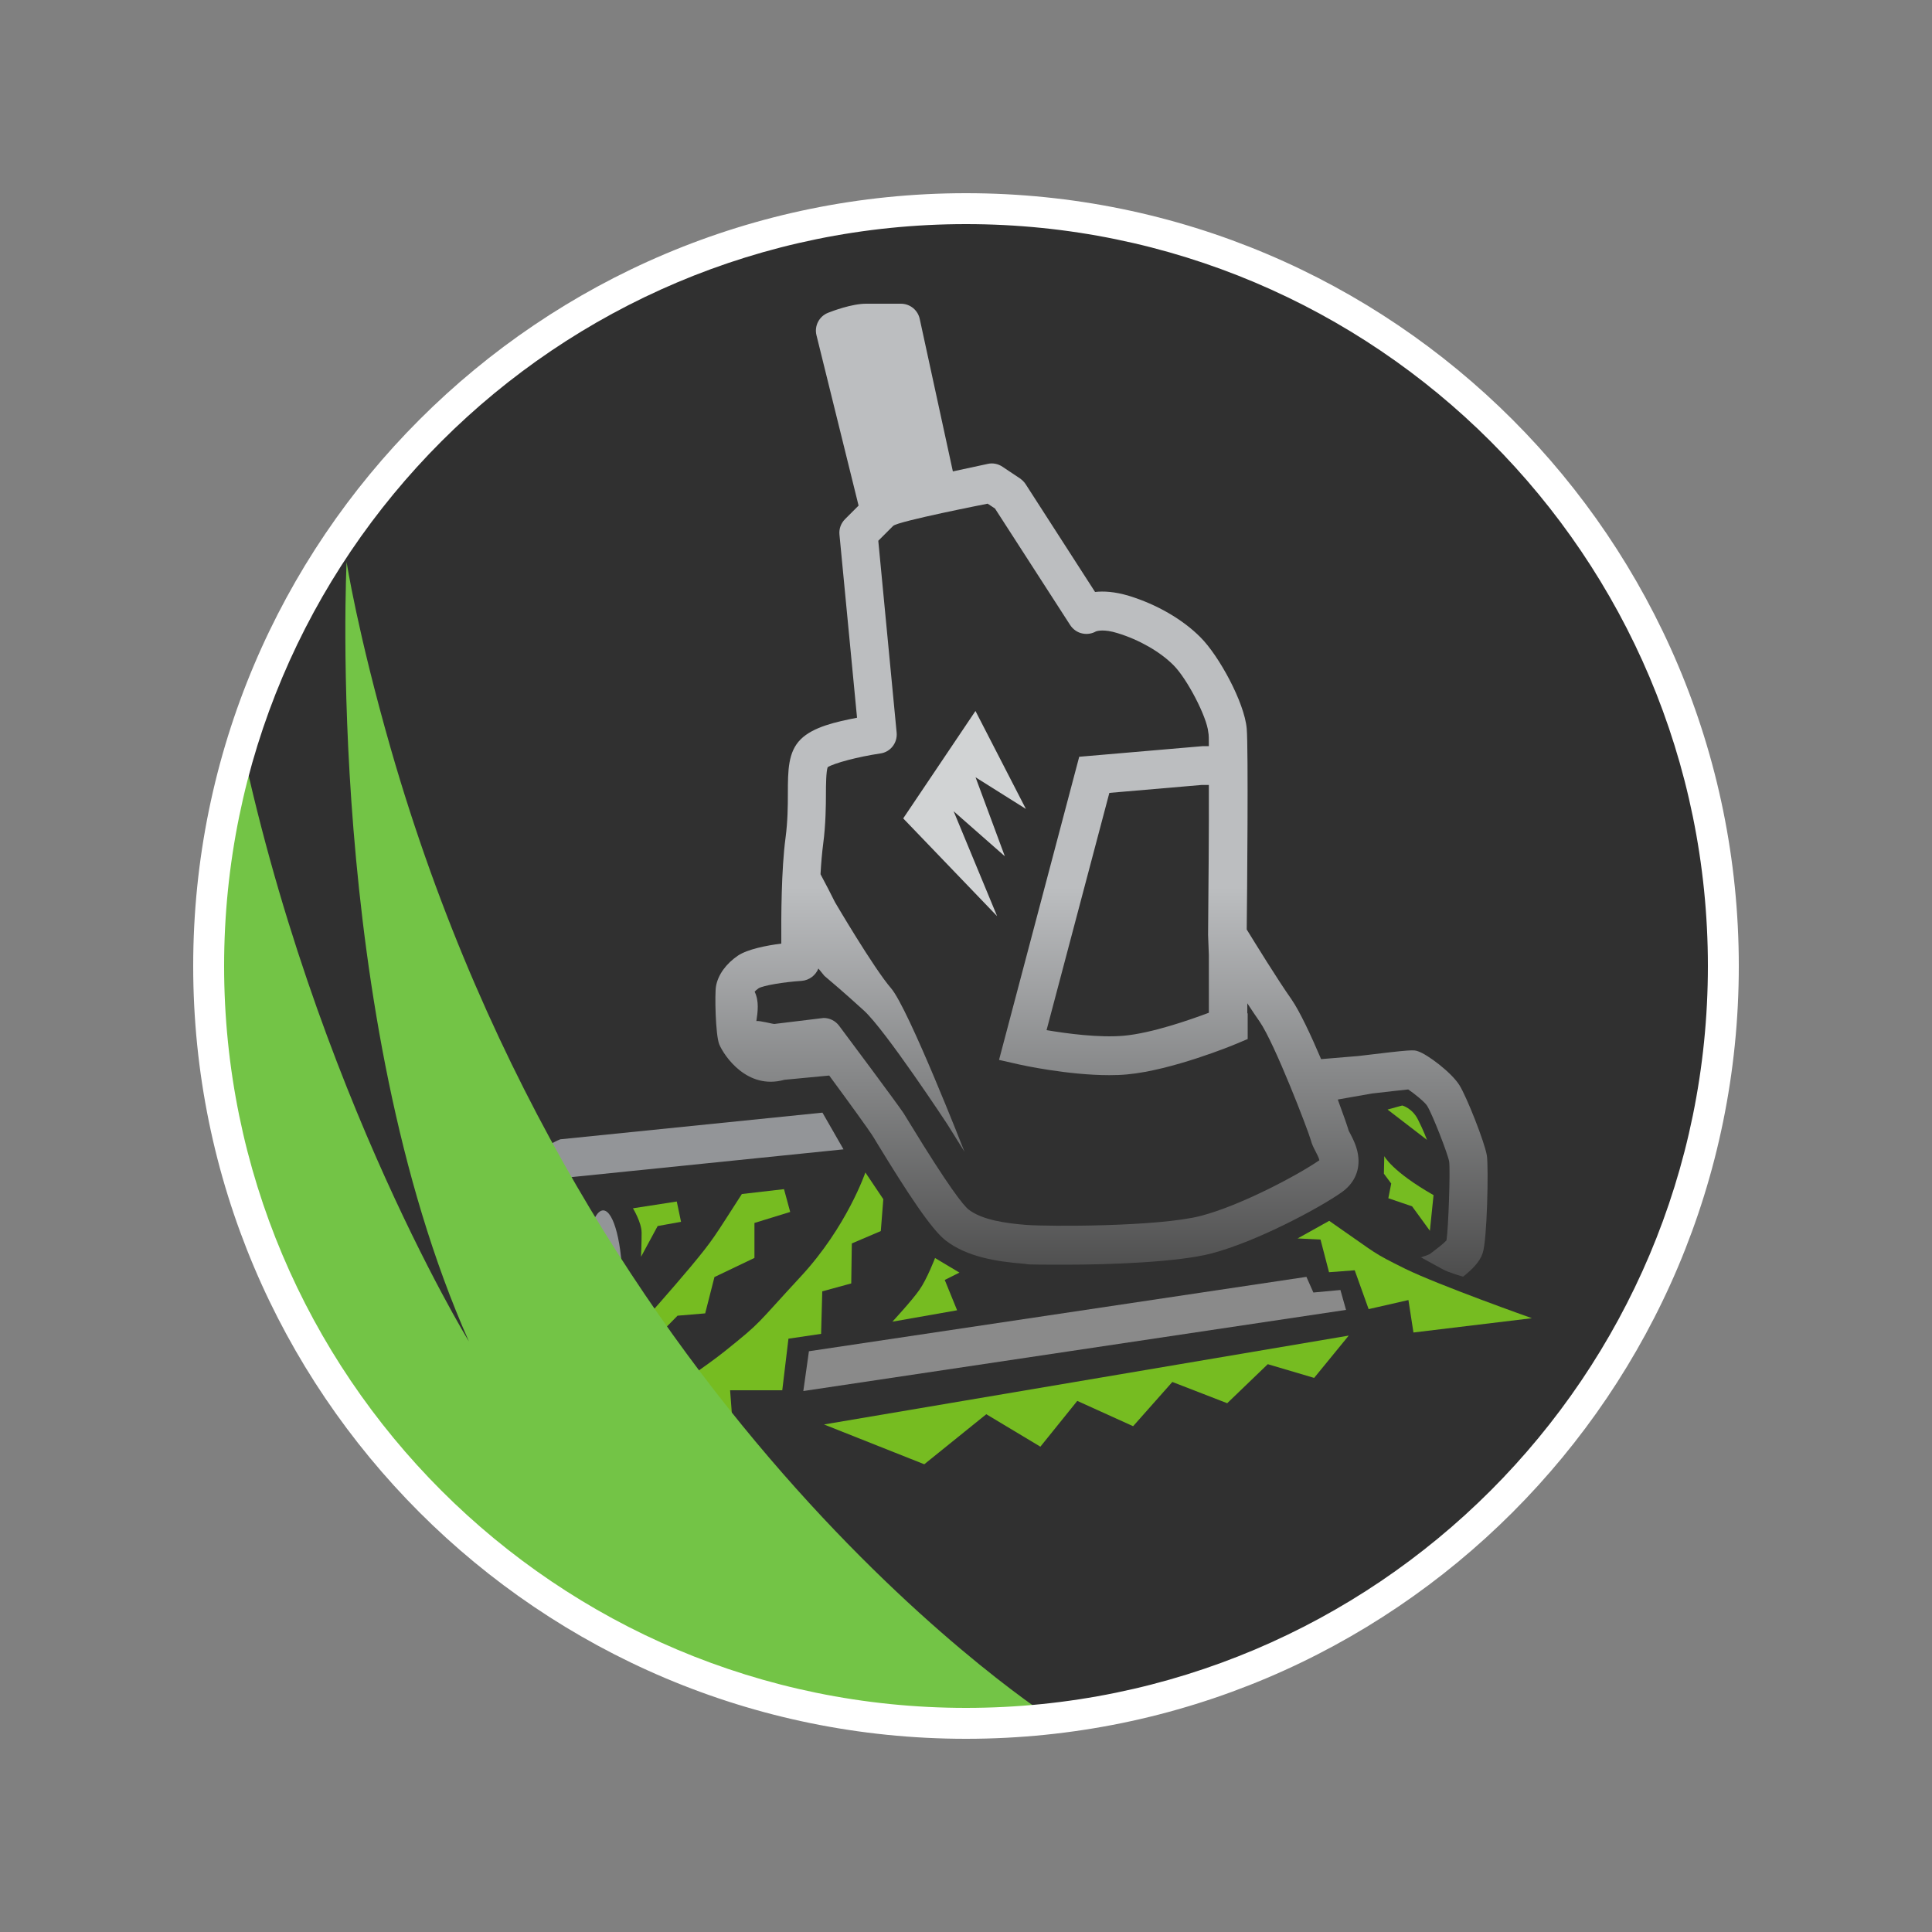
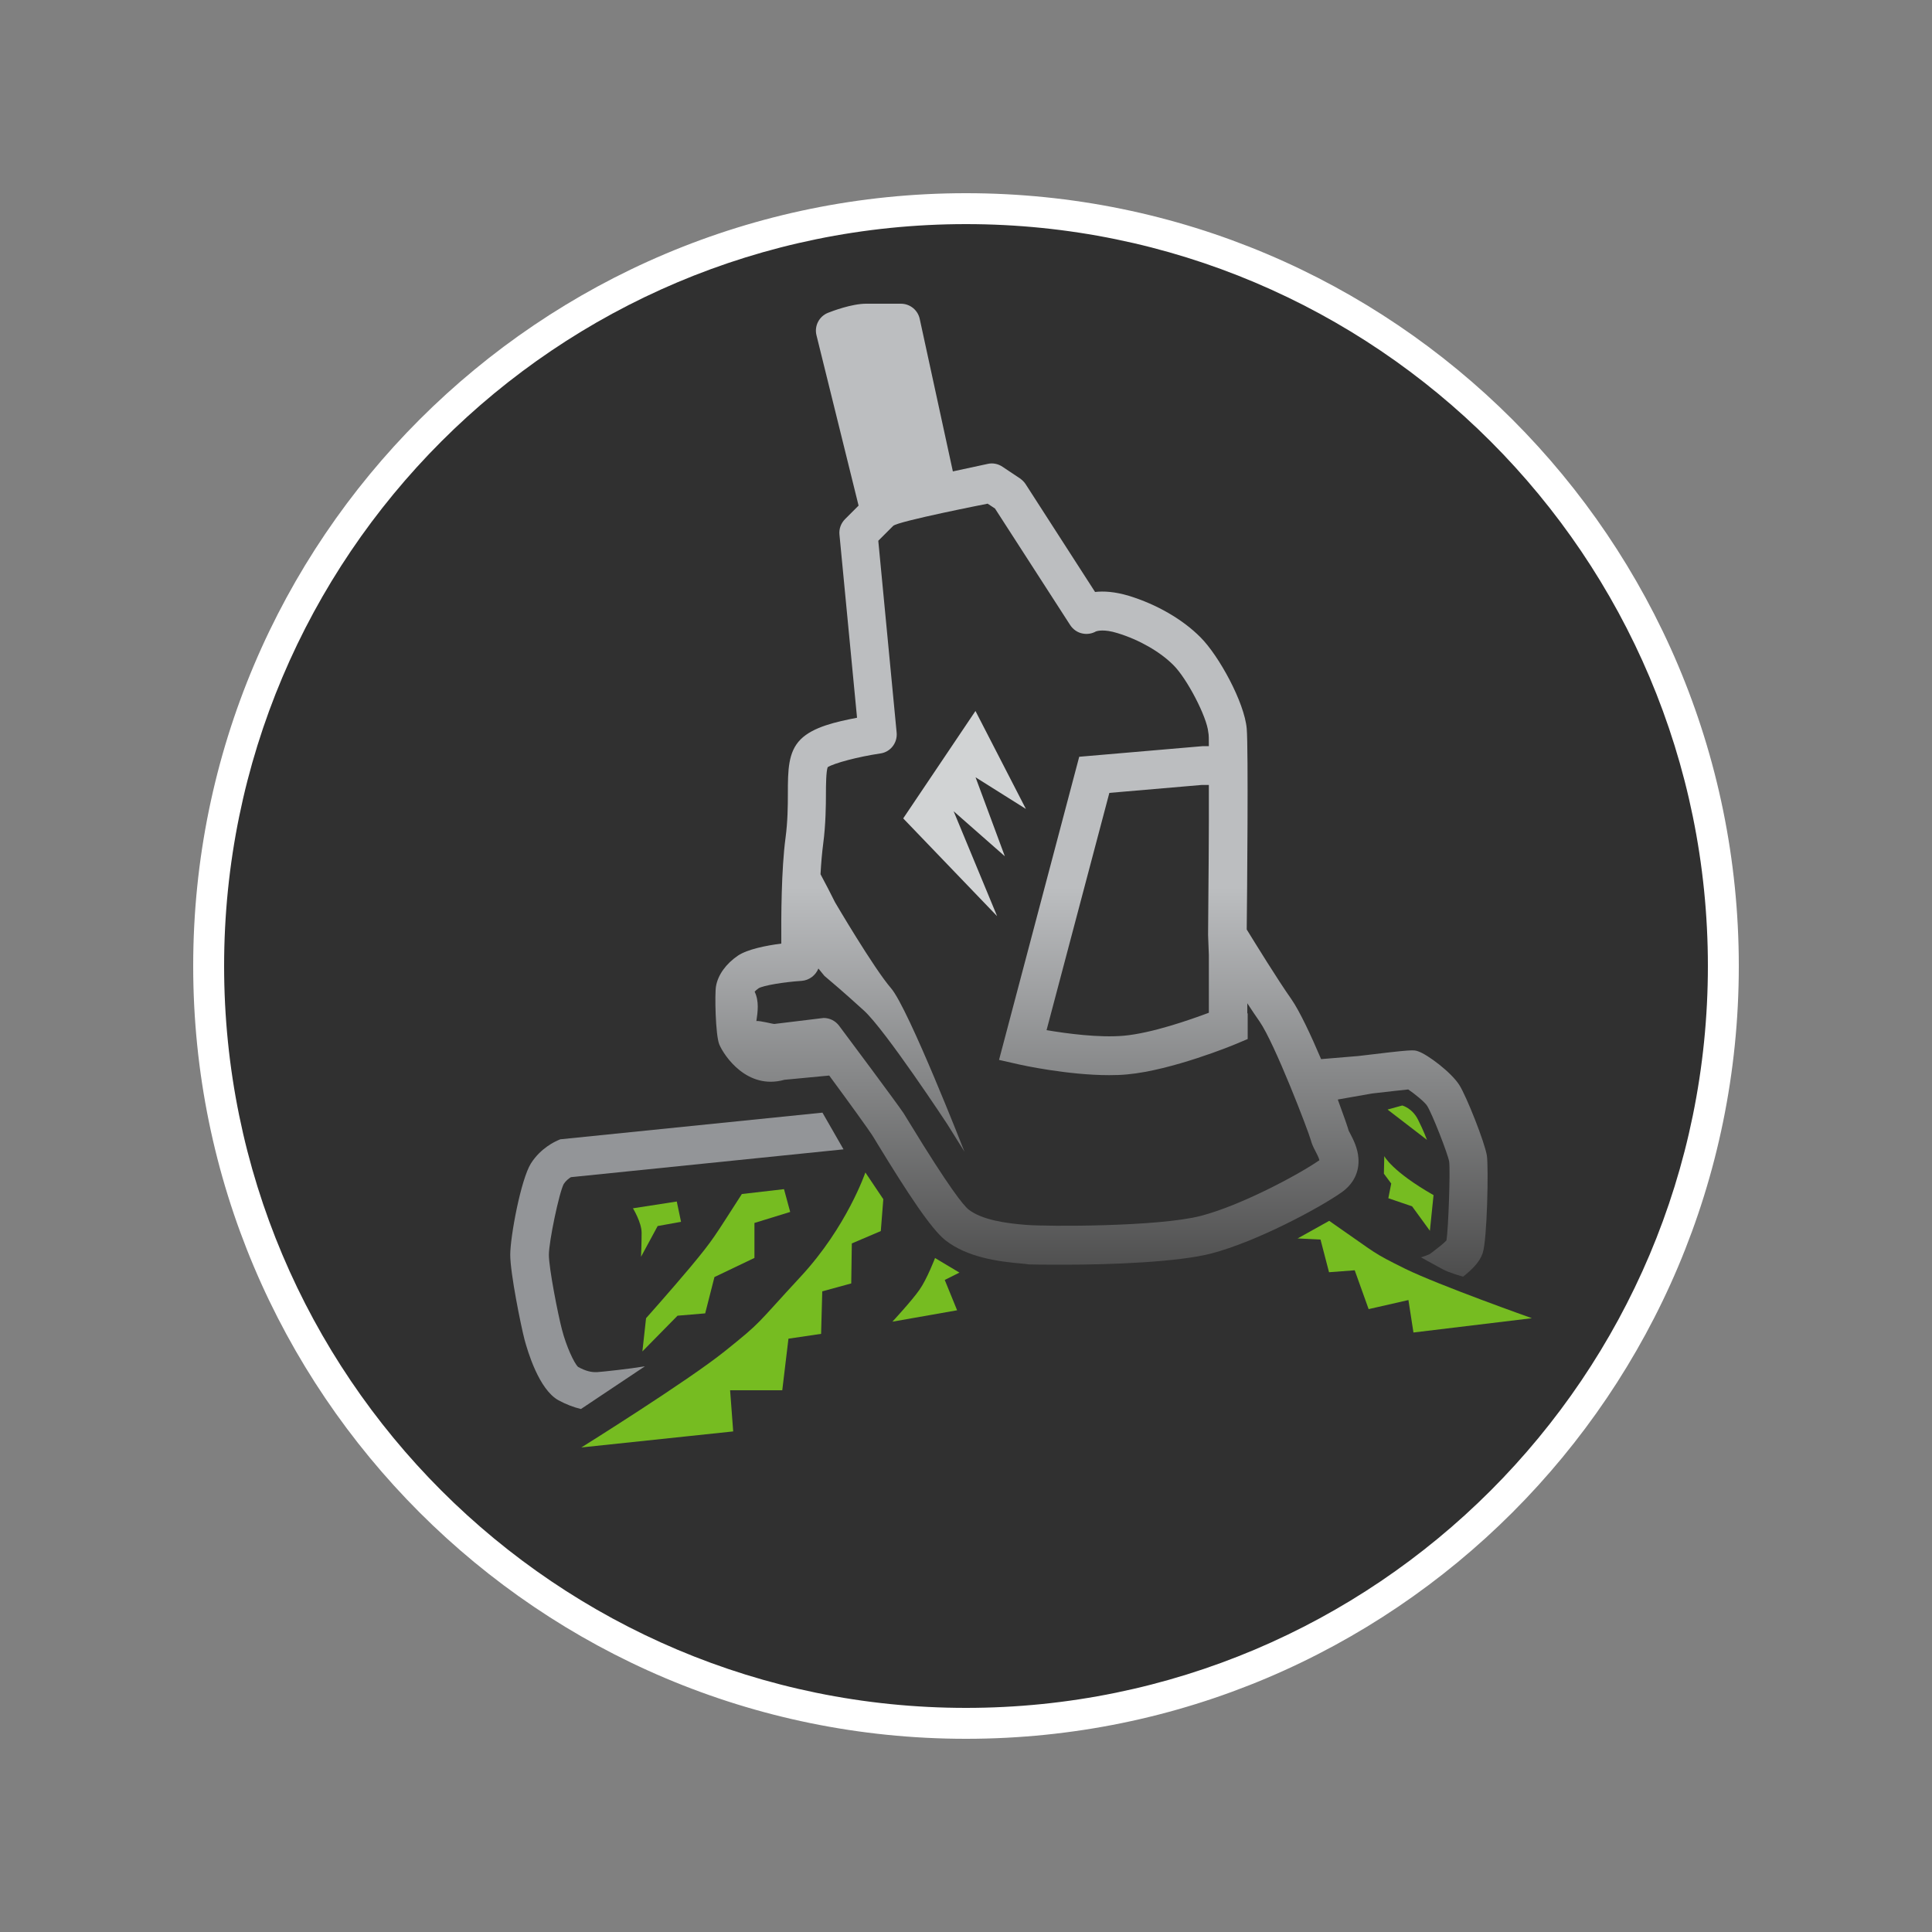
<svg xmlns="http://www.w3.org/2000/svg" viewBox="0 0 1000 1000" version="1.1" id="Layer_1">
  <rect x="0" y="0" width="1000" height="1000" fill="#808080" stroke="none" />
  <defs>
    <linearGradient gradientUnits="userSpaceOnUse" y2="660.9" x2="570.1" y1="157.3" x1="570.1" id="linear-gradient">
      <stop stop-color="#bcbec0" offset=".6" />
      <stop stop-color="#4d4d4d" offset="1" />
    </linearGradient>
    <clipPath id="clippath">
      <path fill="none" d="M499.8,108h.5c216.4,0,391.8,175.5,391.8,392s-175.4,392-391.8,392h-.5c-216.4,0-391.8-175.5-391.8-392S283.4,108,499.8,108Z" />
    </clipPath>
  </defs>
  <path fill="#303030" d="M499.8,108h.5c216.4,0,391.8,175.5,391.8,392h0c0,216.5-175.4,392-391.8,392h-.5c-216.4,0-391.8-175.5-391.8-392h0c0-216.5,175.4-392,391.8-392Z" />
  <g>
    <path fill="#00a0f9" d="M698.1,585.4v.2-.2Z" />
    <path fill="#00a0f9" d="M373.4,523.1h0Z" />
    <path fill="#00a0f9" d="M567.9,326.4h0Z" />
    <path fill="#00a0f9" d="M567.9,326.4h0Z" />
-     <path fill="#00a0f9" d="M567.9,326.4h0Z" />
    <path fill="#76bc21" d="M447.9,606.9s-9.5,28-33.4,53.8c-23.9,25.8-19.7,22.9-39.1,38.5s-74.5,50-74.5,50l78.6-8.3-1.6-21.3h27l3.2-26.7,16.9-2.5.6-22,15-4.1.3-20.7,15-6.4,1.3-16.5-9.2-13.7Z" />
    <path fill="#76bc21" d="M671.4,641l12.1.6,4.4,16.9,13.3-1,7.2,20.1,20.6-4.7,2.6,16.8,61.3-7.4s-48-17-65.6-25.6c-17.5-8.7-13.9-7.2-36.6-22.9-.9-.6-1.8-1.3-2.7-1.9l-16.5,9.2Z" />
    <path fill="url(#linear-gradient)" d="M735.3,650.9c2.3-.8,4.1-1.4,4.9-1.9.6-.5,1.3-1,2.1-1.6,1.6-1.2,5.1-3.9,6.4-5.4,1-6.5,2-35.6,1.4-40.7-.7-4.1-8.8-24.8-11.4-28.9-1.2-2-6.7-6.4-9.8-8.5-3.3.3-9.9,1.1-18.8,2.1l-17.6,3.1v.2c2.9,7.8,5,13.9,5.6,16,.2.4.6,1.2.9,1.7,1.5,2.9,3.7,7.2,4.1,12.3.6,7.2-2.5,13.6-8.9,18-11.4,8-43.6,25.3-67.2,31.5-17.4,4.5-52.3,5.8-75.8,5.8s-17.8-.2-21.5-.5c-13.7-1.1-29.3-3.5-40.3-12.1-7.4-5.8-19.5-24.2-35.3-50.1-1.3-2.2-2.5-4.1-2.9-4.7-1.9-2.9-10.5-14.9-22-30.5l-23.2,2.2c-19.3,5.4-31.2-12.4-33.7-18.3-2-4.9-2.4-26.3-1.7-30.1,1-5.9,5.2-11.7,11.4-15.9,5-3.3,14.6-5.2,22.4-6.2-.1-13.5,0-38.5,2.2-54.8,1.1-8.4,1.2-16.1,1.2-22.9,0-12,.1-21.5,6.6-28s18.4-9.1,29.2-11.2l-9.1-94.8c-.3-3,.8-5.9,2.9-8l7-7-21.8-88.2c-1.2-4.8,1.4-9.8,6-11.6,2-.8,12.2-4.7,19.7-4.7h18c4.8,0,8.9,3.4,9.8,8.1l17.1,78.7,18.1-3.9c2.6-.6,5.4,0,7.6,1.5l9,6c1.1.8,2.1,1.7,2.9,2.9l36,55.9c4.4-.5,10.2-.2,17.5,2,14.4,4.4,27.9,12.2,37.1,21.5,9.5,9.5,22.7,33.6,23.9,47.2.9,10.4.2,86.2,0,104,4.2,6.8,16,26,23.2,36.2,4.2,6.1,10,18.4,15.3,30.9l19.2-1.6c28.2-3.4,28.7-3.3,31.1-2.4,4.8,1.6,17.2,10.9,21.3,17.5,3.7,5.9,13,29.3,14.2,36.4.9,5.8.2,43.8-2.2,50.6-1.6,4.7-5.5,8.4-10.1,12.1,0,0-7.3-2-10.7-3.9-3.4-1.9-11.3-6.2-11.3-6.2ZM645.8,524.6v13.2l-6.2,2.6c-1.3.6-33.1,13.6-56.1,15.7-3,.3-6.2.4-9.4.4-21.5,0-45.7-5.3-46.9-5.6l-10.1-2.3,41.5-156.9,64-5.5h3.1c0-3.5,0-6-.3-7.2-.7-7.9-11-27.8-18.1-34.8-6.9-6.9-17.7-13.1-28.9-16.5-7-2.2-10.5-1.1-11.1-.9-2.1,1.2-4.6,1.6-7,1.1-2.6-.5-4.9-2.1-6.4-4.4l-38.9-60.3-3.8-2.5s-46.5,9.1-48.9,11.5l-7.7,7.7,9.5,99.3c.5,5.3-3.2,10.1-8.5,10.8-11.5,1.7-23.9,5-27.2,7.1-.8,2.2-.9,9-.9,14.1s-.1,15.7-1.4,25.4c-.6,4.6-1.1,10.1-1.4,15.9l3.9,7.4,3.6,7.1s20,34.1,29,44.5,38,84.6,38,84.6l-9-14.4s-32-48.6-43-58.6-15.9-14.1-20.5-18l-3.1-3.8c-1.4,3.5-4.7,6.1-8.7,6.4-9.4.6-19.8,2.4-22.2,3.8-1,.7-1.7,1.3-2.1,1.8,2.4,4.9,1.6,10.5.9,15.2,1.7-.3,8.3,1.5,9.3,1.5l25.5-3.1c3.2,0,6.1,1.5,8,4,3.1,4.1,30.3,40.6,33.4,45.3.6.9,1.6,2.6,3.2,5.2,20.2,33.1,27.8,42.6,30.5,44.7,7,5.4,19.5,7.1,29.7,7.9,11,.9,68.8,1,90.6-4.7,21-5.5,50.7-21.5,60.8-28.5.2,0,.3-.2.4-.3-.2-1.2-1.4-3.4-2-4.6-1-1.9-1.9-3.7-2.4-5.7-1.5-5.3-18.7-50.1-26.5-61.4-1.9-2.7-4.1-6-6.4-9.5v5.2h.2ZM621.9,406.3l-47.7,4.1-32.5,122.8c10.6,1.8,27.2,4,39.9,2.9,14.5-1.3,34.2-8.2,44.1-11.9v-29.9l-.4-10.4c.2-23.5.5-55,.4-77.6h-3.9.1Z" />
    <polygon fill="#d1d3d4" points="504.9 402.2 520.1 443.2 493.6 419.9 516.1 474.2 467.5 423.6 504.9 368 531 418.7 504.9 402.3 504.9 402.2" />
    <path fill="#939598" d="M300.7,729.3c-3.8-.9-7.7-2.4-11.6-4.5-10.2-5.6-16-25.5-17.6-31.4-1.9-7.3-7.4-34.4-7.4-43.9s5.5-39,10.7-47.3c5.1-8.1,12.9-11.5,13.8-11.9l1.4-.6,135.7-13.8,10.9,19-141.1,14.4c-1,.6-2.6,1.8-3.7,3.5-2.4,4.5-7.7,29.8-7.7,36.7s4.7,30.9,6.8,38.8c2.2,8.5,6.2,17.2,8.3,19.2,3.8,2.1,6.9,2.9,10,2.7,3-.2,16.9-1.7,24.6-3l-33.1,22.1Z" />
-     <polygon fill="#8a8a8a" points="696.7 678 415.8 720 418.7 699.4 676.2 660.9 679.8 669 693.8 667.7 696.7 678" />
    <path fill="#76bc21" d="M384,618c-14.6,22.6-14.4,23.1-26.7,37.9-9.9,11.8-22.9,26.4-22.9,26.4l-1.9,17.2,18.2-18.5,14.3-1.2,4.8-18.8,20.7-9.9v-18.1l18.5-5.7-3.2-11.8-21.6,2.5Z" />
-     <ellipse fill="#939598" ry="39.1" rx="10" cy="665.6" cx="312.2" />
    <path fill="#76bc21" d="M327.6,625.4s4.5,7.3,4.5,12.7-.3,12.4-.3,12.4l8.6-15.9,12.1-2.2-2.2-10.5-22.6,3.5Z" />
    <path fill="#76bc21" d="M740,636.9l-9.1-12.5-12.3-4.2,1.5-7.6-3.8-5.1.2-9.1s3.8,7.8,25.5,20.2l-1.9,18.5Z" />
    <path fill="#76bc21" d="M725.8,572.2s5.1,1.3,8.1,7.2c3,5.9,4.7,10.6,4.7,10.6l-20.4-15.7,7.6-2.1Z" />
    <path fill="#76bc21" d="M484,651.1s-4.2,11-8.1,16.5c-3.8,5.5-14,16.5-14,16.5l33.5-5.9-6.4-15.7,7.6-3.8-12.7-7.6Z" />
  </g>
  <g clip-path="url(#clippath)">
-     <path fill="#73c446" d="M546.4,890.8s-243.6-153.2-344.2-503.5c-17.2-60.1-22.8-96.4-22.8-96.4,0,0-11.6,234.8,63.3,403.4,0,0-87-141.9-123.1-336.5-8.5-45.8-48.3,90.1-15.1,235,86.8,379.2,452.4,305.5,452.4,305.5l-10.6-7.5h0Z" />
-   </g>
+     </g>
  <path fill="#fff" d="M900,500c0,220.9-179.1,400-400,400S100,720.9,100,500,279.1,100,500,100s400,179.1,400,400ZM500,116c-212.1,0-384,171.9-384,384s171.9,384,384,384,384-171.9,384-384S712.1,116,500,116Z" />
-   <polygon fill="#76bc21" points="426.5 737.3 698.1 691.3 680.2 713.2 656.2 706.1 635.2 726.3 606.8 715.3 586.5 738.2 557.6 725.1 538.5 748.8 510.5 732 478.4 757.9 426.5 737.3" />
</svg>